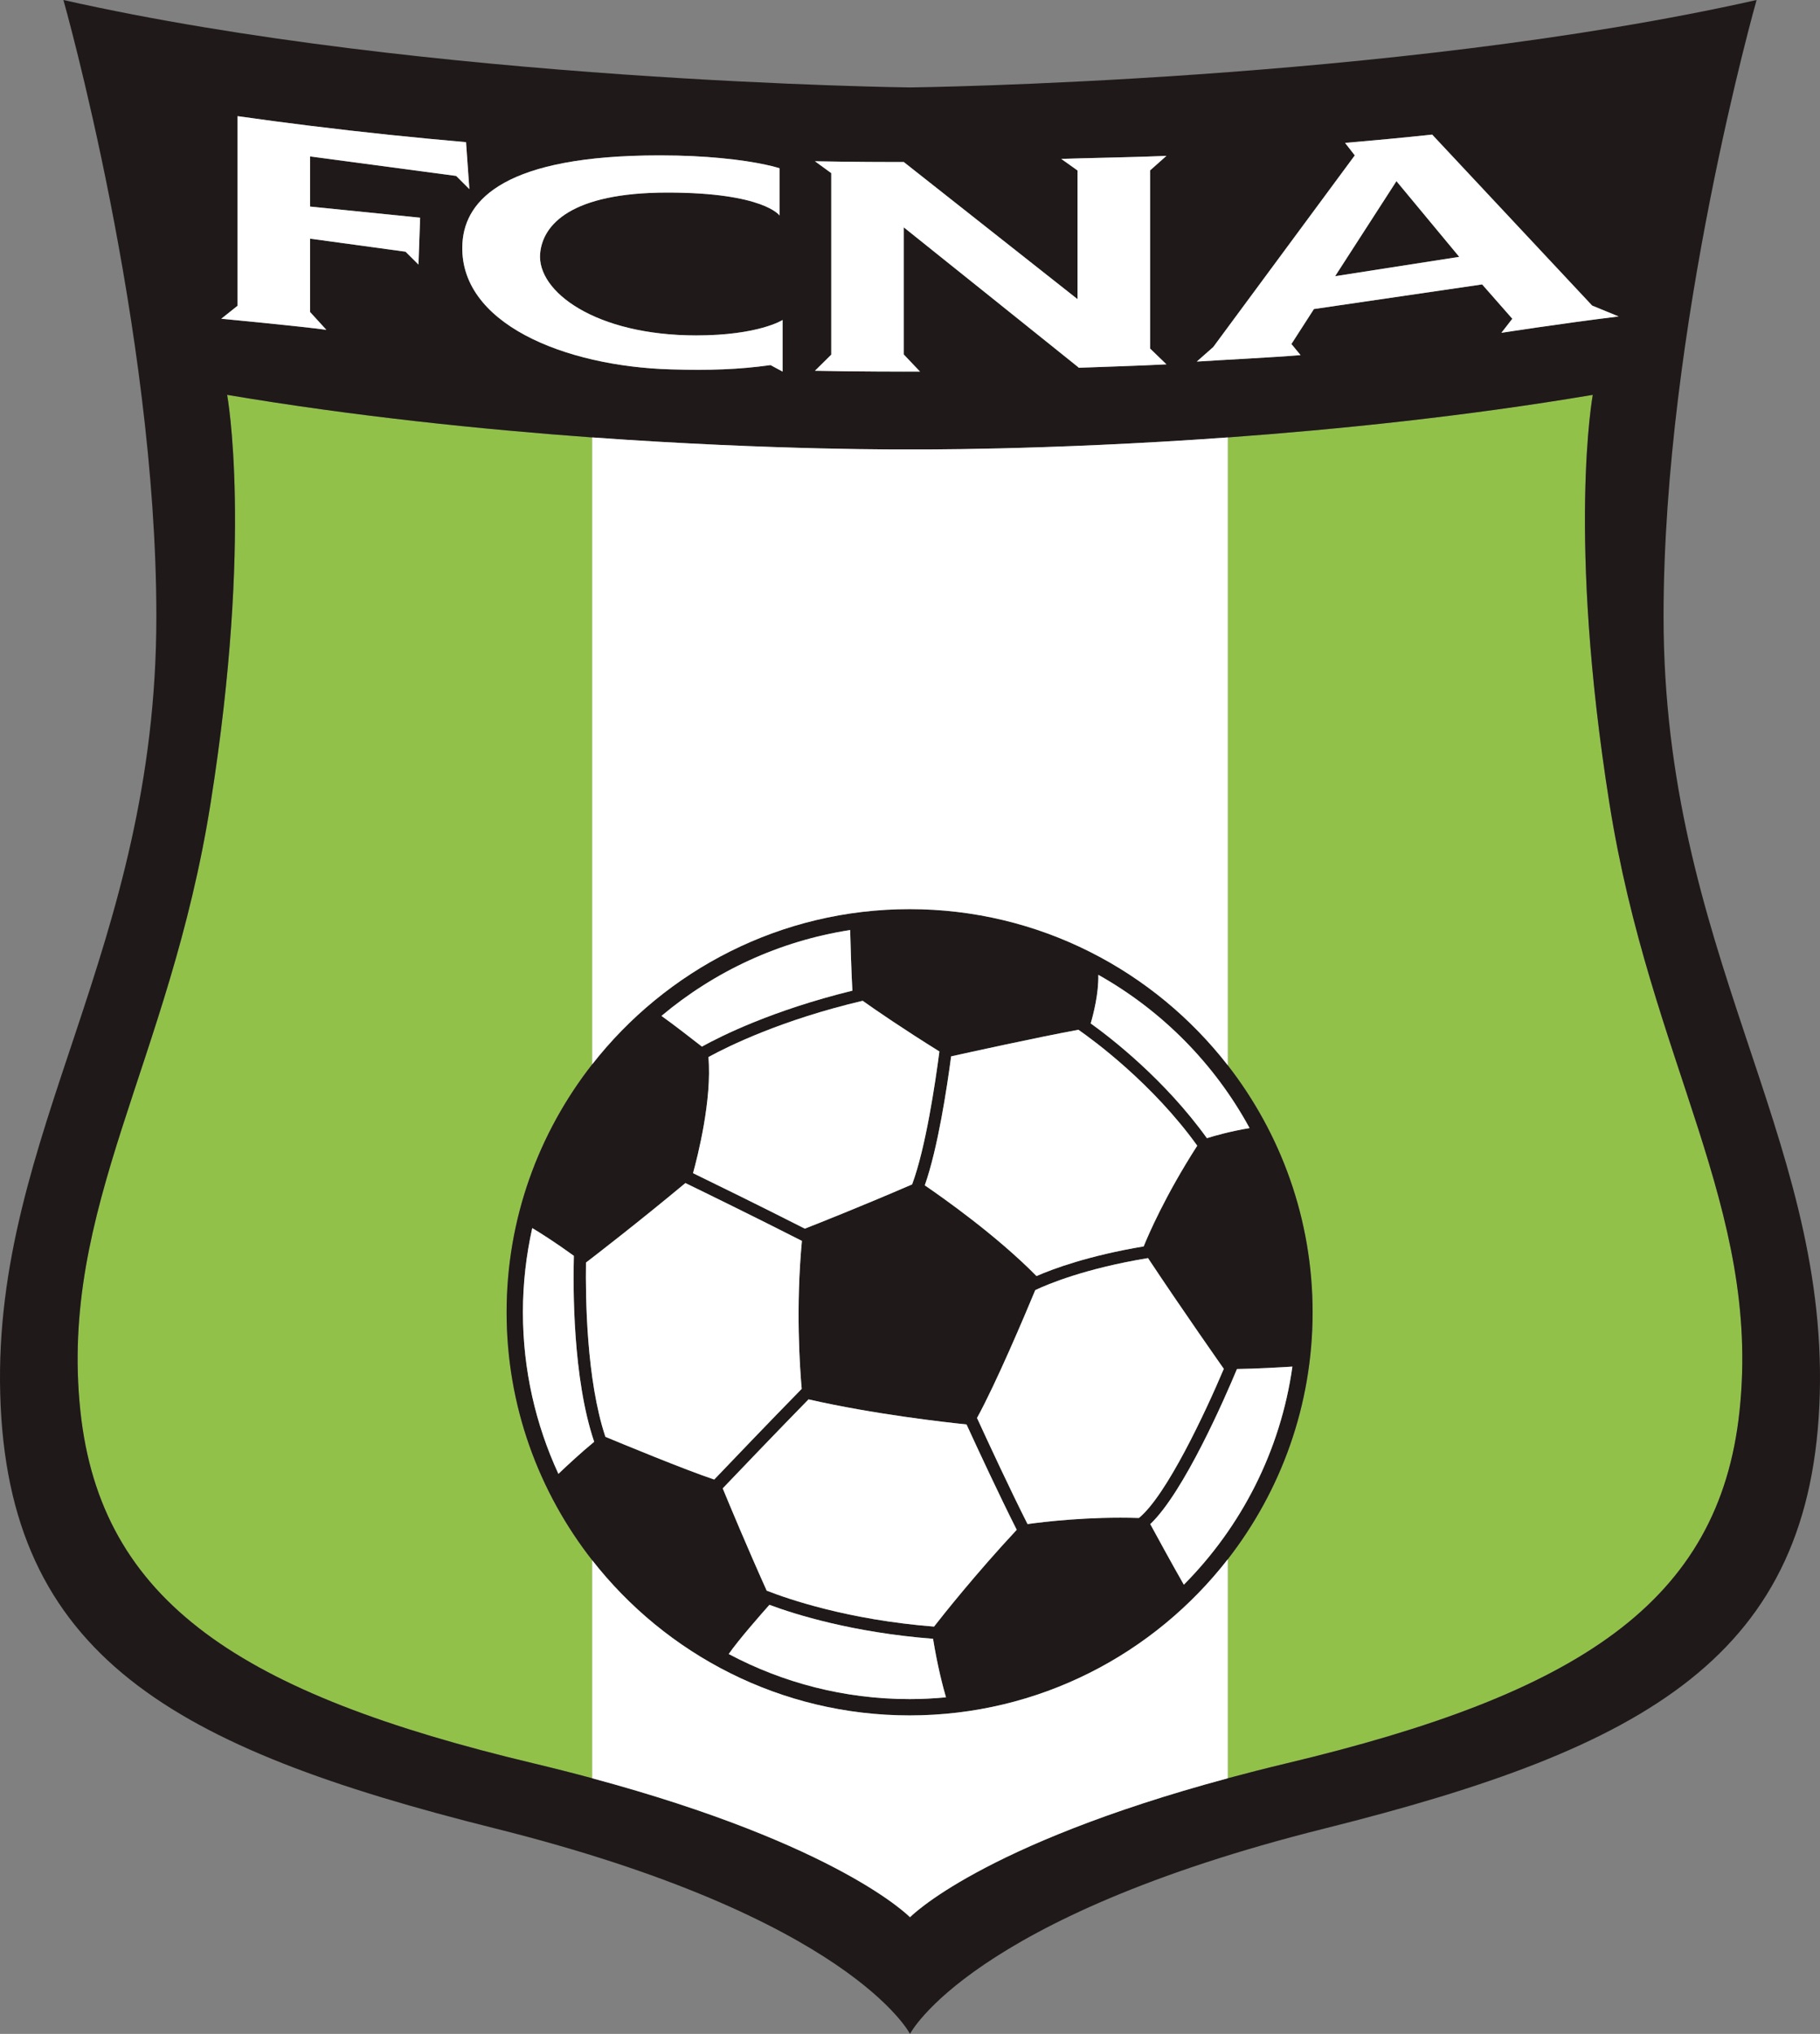
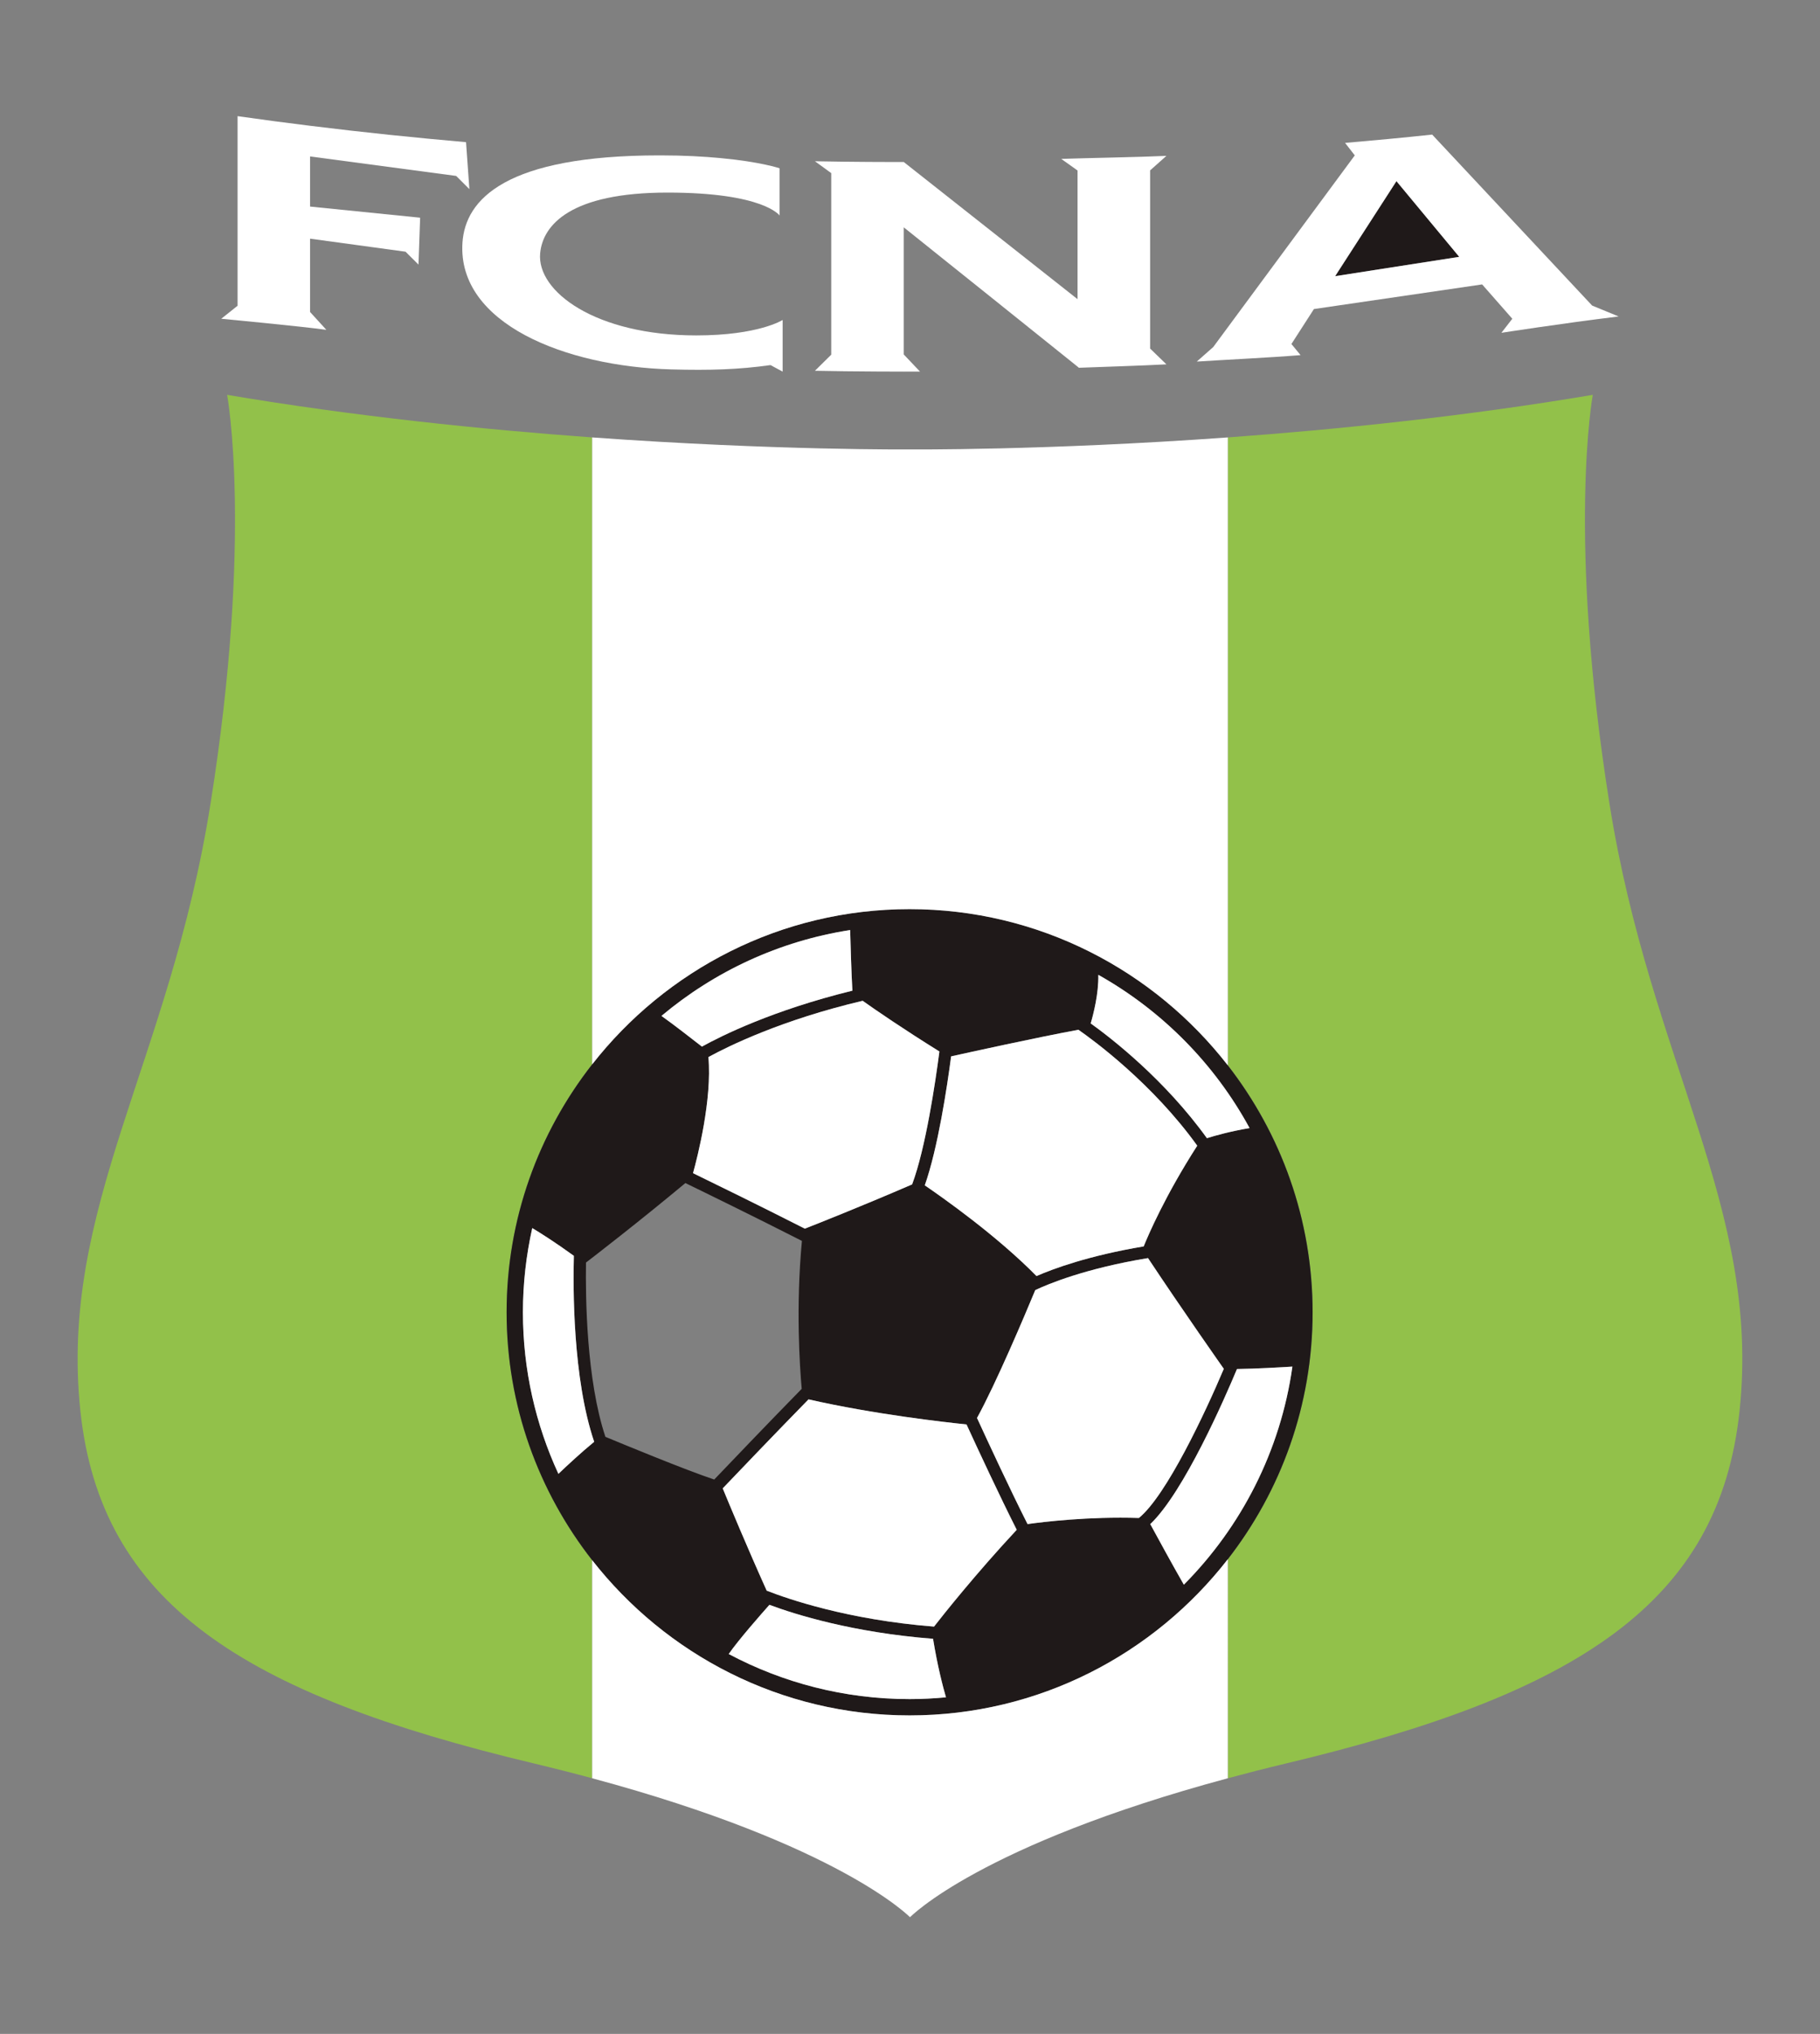
<svg xmlns="http://www.w3.org/2000/svg" version="1.1" id="Layer_1" x="0px" y="0px" viewBox="0 0 1098.703 1227.4" enable-background="new 0 0 1098.703 1227.4" xml:space="preserve">
  <rect x="0" y="0" width="1098.703" height="1227.4" fill="#808080" stroke="none" />
  <g>
    <g>
      <path fill="#92C14A" d="M127.076,485.083C102.268,641.264,35.573,728.682,48.518,851.442     c12.256,115.622,97.41,170.751,273.723,212.738     c12.355,2.953,24.119,5.956,35.243,8.958V941.538     c-32.316-41.3-51.651-93.223-51.651-149.609s19.335-108.309,51.651-149.61V263.978     c-66.302-4.824-143.384-12.699-220.367-25.694     C137.118,238.284,152.868,322.945,127.076,485.083z" />
      <path fill="#92C14A" d="M971.627,485.083c-25.792-162.137-10.09-246.799-10.09-246.799     c-76.983,12.995-154.065,20.87-220.318,25.694v378.942     c32.033,41.203,51.179,92.898,51.179,149.01s-19.146,107.806-51.179,149.009v132.2     c11.124-3.003,22.888-6.005,35.243-8.958     c176.313-41.987,261.468-97.115,273.675-212.738     C1063.131,728.682,996.435,641.264,971.627,485.083z" />
    </g>
    <g>
      <polygon fill="#1F1919" points="843.01,109.322 805.995,166.666 880.911,155   " />
-       <path fill="#1F1919" d="M1004.261,371.971C1004.261,197.626,1060.424,0,1060.424,0     C840.894,49.419,549.352,52.766,549.352,52.766S257.761,49.419,38.28,0     c0,0,56.113,197.626,56.113,371.971c0,201.515-98.493,311.772-94.26,469.184     c4.233,158.347,104.695,213.722,298.728,262.255     c214.46,53.603,250.491,123.99,250.491,123.99s36.031-70.387,250.491-123.99     c193.984-48.533,294.495-103.908,298.728-262.255     C1102.804,683.743,1004.261,573.486,1004.261,371.971z M732.409,209.433l85.448-115.665     l-5.857-7.531c17.178-1.477,34.751-3.101,52.569-5.021l96.568,103.185     l16.003,6.58c-34.71,4.246-70.779,9.864-70.779,9.864l6.598-8.483     l-18.217-20.726L793.198,186.502l-13.592,21.097l5.52,6.713     c-18.015,1.477-46.011,2.804-62.648,3.888L732.409,209.433z M491.958,97.312     c21.855,0.443,46.958,0.492,53.603,0.443l104.941,82.791v-77.647l-9.845-7.015     c13.585-0.492,47.943-1.083,63.497-1.821l-9.845,8.757v107.529l9.845,9.525     c-15.259,0.837-39.476,1.526-52.865,2.067c-0.246-0.246-0.541-0.443-0.787-0.689     c-20.477-16.391-86.138-69.108-104.941-84.071v76.702l9.845,10.371     c-6.694,0.049-41.643,0-63.448-0.492l9.845-9.722V104.47L491.958,97.312z      M398.142,93.768c0.197,0,0.345,0,0.541,0c14.324,0,26.334,0.689,36.228,1.624     c24.316,2.264,35.686,6.153,35.686,6.153v28.499c0,0-9.451-13.831-67.68-13.831     c-58.23,0-75.251,19.367-76.836,36.67c-2.109,23.037,33.5,49.533,94.24,49.533     c37.704,0,52.146-9.319,52.146-9.319v31.173l-7.322-3.946     c-19.27,2.704-36.637,3.242-59.904,2.601     c-64.093-1.764-129.109-27.765-126.068-76.343     C280.824,120.205,305.358,93.768,398.142,93.768z M143.418,184.508v-45.357v-69.059     c14.619,2.067,29.238,4.036,43.758,5.808c32.044,3.987,63.693,7.236,94.162,9.894     l2.018,28.337l-7.974-7.959l-88.206-11.764v30.249l66.45,6.717l-0.997,28.301     l-7.814-7.775l-57.639-7.875v44.255l9.845,10.775     c-14.521-2.067-63.448-6.694-63.448-6.694L143.418,184.508z M1050.136,851.442     c-12.207,115.622-97.361,170.751-273.675,212.738     c-12.354,2.953-24.119,5.956-35.243,8.958     c-149.783,40.313-191.867,83.874-191.867,83.874s-42.085-43.561-191.868-83.874     c-11.124-3.003-22.888-6.005-35.243-8.958     C145.928,1022.193,60.774,967.065,48.518,851.442     c-12.945-122.76,53.75-210.178,78.558-366.359     c25.792-162.137,10.041-246.799,10.041-246.799     c76.983,12.995,154.065,20.87,220.367,25.694     c110.996,7.974,191.868,7.235,191.868,7.235s80.872,0.738,191.867-7.235     c66.253-4.824,143.334-12.699,220.318-25.694c0,0-15.702,84.662,10.09,246.799     C996.435,641.264,1063.131,728.682,1050.136,851.442z" />
      <path fill="#1F1919" d="M549.117,548.646c-77.761,0-147.065,36.716-191.632,93.674     c-32.316,41.301-51.651,93.224-51.651,149.61s19.335,108.308,51.651,149.609     c44.567,56.957,113.871,93.673,191.632,93.673c78.035,0,147.554-36.972,192.103-94.273     c32.033-41.203,51.179-92.897,51.179-149.009s-19.146-107.806-51.179-149.01     C696.671,585.618,627.151,548.646,549.117,548.646z M651.039,621.445     c8.597,5.967,44.526,32.154,71.719,69.953     c-19.429,30.218-29.633,54.084-32.329,60.775     c-33.266,5.591-54.579,13.47-64.707,17.902     c-23.979-24.406-56.858-47.534-67.445-54.75     c7.902-22.401,13.435-59.114,15.902-77.831     C583.155,635.5,625.852,626.071,651.039,621.445z M567.102,634.546     c-2.377,18.249-8.247,58.246-16.472,80.212     c-31.984,13.829-59.366,24.594-64.77,26.703     c-27.573-14.001-55.054-27.439-67.491-33.485     c2.724-9.844,11.567-44.471,9.287-70.061     c12.04-6.588,44.278-22.462,93.119-33.959     C528.861,609.687,544.772,620.639,567.102,634.546z M513.226,561.254     c0.214,8.204,0.694,24.826,1.341,36.598     c-47.996,11.777-79.015,27.205-90.827,33.757     c-5.857-4.583-17.535-13.649-24.432-18.529     C431.191,586.33,470.283,567.909,513.226,561.254z M337.098,889.437     c-13.712-29.695-21.421-62.709-21.421-97.507c0-17.452,1.986-34.441,5.635-50.81     c4.964,2.968,13.76,8.502,25.12,16.742     c-0.504,18.437-0.76,73.882,12.266,112.233     C350.968,876.418,342.29,884.493,337.098,889.437z M365.468,867.09     c-11.472-34.415-12.049-84.261-11.715-105.172     c4.933-3.78,31.515-24.247,60.008-47.971     c11.881,5.769,41.244,20.107,70.343,34.903     c-3.753,39.949-1.317,75.923-0.125,89.282     c-20.115,20.535-42.507,43.936-52.808,54.735     C413.744,887.095,374.545,870.868,365.468,867.09z M549.117,1025.366     c-39.436,0-76.597-9.867-109.207-27.204c5.83-8.46,19.995-24.539,24.571-29.681     c15.643,5.83,50.366,16.715,98.786,20.496     c2.694,16.572,5.948,28.95,7.807,35.325     C563.841,1024.98,556.524,1025.366,549.117,1025.366z M563.858,981.615     c-52.123-4.083-88.734-16.853-101.027-21.703     c-11.834-26.299-22.488-51.888-26.538-61.716     c9.983-10.467,31.861-33.334,51.799-53.71     c39.475,8.985,82.445,13.802,95.38,15.13     c7.091,15.432,20.017,43.239,30.308,63.58     C588.913,949.877,569.145,974.832,563.858,981.615z M687.529,916.064     c-30.23-0.959-57.449,2.316-67.218,3.687     c-10.409-20.583-23.539-48.861-30.506-64.035     c11.535-21.003,28.623-61.424,35.167-77.17     c7.293-3.469,29.912-13.03,68.061-19.315     c20.519,30.97,45.67,66.706,45.756,66.828     C727.609,852.513,704.13,902.56,687.529,916.064z M714.669,956.324     c-6.685-11.629-16.239-29.138-20.265-36.549     c20.365-19.398,45.073-76.219,52.338-93.611     c11.186-0.124,26.695-1.023,33.462-1.447     C773.005,875.696,749.314,921.438,714.669,956.324z M728.598,686.872     c-25.487-35.369-57.627-60.282-70.162-69.262     c1.578-5.378,4.87-18.039,4.596-29.328     c38.449,21.594,70.228,53.712,91.312,92.48     C742.359,682.808,733.334,685.366,728.598,686.872z" />
    </g>
    <g>
      <path fill="#FFFFFF" d="M549.352,271.213c0,0-80.872,0.738-191.868-7.235v378.342     c44.567-56.958,113.871-93.674,191.632-93.674c78.035,0,147.554,36.972,192.103,94.274     V263.978C630.224,271.952,549.352,271.213,549.352,271.213z" />
      <path fill="#FFFFFF" d="M549.117,1035.211c-77.761,0-147.065-36.715-191.632-93.673v131.6     c149.783,40.313,191.868,83.874,191.868,83.874s42.085-43.561,191.867-83.874     V940.938C696.671,998.239,627.151,1035.211,549.117,1035.211z" />
-       <path fill="#FFFFFF" d="M365.468,867.09c9.076,3.778,48.275,20.005,65.703,25.776     c10.301-10.799,32.692-34.199,52.808-54.735     c-1.193-13.359-3.629-49.333,0.125-89.282     c-29.098-14.796-58.462-29.134-70.343-34.903     c-28.493,23.724-55.074,44.191-60.008,47.971     C353.419,782.829,353.996,832.675,365.468,867.09z" />
      <path fill="#FFFFFF" d="M583.472,859.616c-12.935-1.328-55.905-6.145-95.38-15.13     c-19.939,20.376-41.816,43.243-51.799,53.71     c4.05,9.828,14.704,35.417,26.538,61.716     c12.293,4.85,48.905,17.62,101.027,21.703     c5.287-6.782,25.054-31.738,49.922-58.419     C603.489,902.855,590.563,875.048,583.472,859.616z" />
      <path fill="#FFFFFF" d="M346.432,757.862c-11.36-8.24-20.156-13.774-25.12-16.742     c-3.649,16.369-5.635,33.357-5.635,50.81c0,34.798,7.709,67.812,21.421,97.507     c5.192-4.943,13.87-13.019,21.6-19.342     C345.672,831.744,345.929,776.299,346.432,757.862z" />
      <path fill="#FFFFFF" d="M399.308,613.08c6.896,4.88,18.574,13.946,24.432,18.529     c11.812-6.551,42.832-21.98,90.827-33.757     c-0.647-11.773-1.127-28.394-1.341-36.598     C470.283,567.909,431.191,586.33,399.308,613.08z" />
      <path fill="#FFFFFF" d="M427.655,637.915c2.28,25.59-6.564,60.217-9.287,70.061     c12.437,6.046,39.918,19.484,67.491,33.485     c5.404-2.11,32.787-12.875,64.77-26.703     c8.226-21.966,14.096-61.963,16.472-80.212     c-22.329-13.907-38.241-24.859-46.327-30.59     C471.933,615.453,439.695,631.327,427.655,637.915z" />
      <path fill="#FFFFFF" d="M464.481,968.481c-4.577,5.141-18.741,21.221-24.571,29.681     c32.61,17.338,69.771,27.204,109.207,27.204c7.407,0,14.724-0.386,21.957-1.064     c-1.859-6.375-5.112-18.753-7.807-35.325     C514.847,985.196,480.124,974.311,464.481,968.481z" />
      <path fill="#FFFFFF" d="M687.529,916.064c16.601-13.504,40.079-63.551,51.26-90.006     c-0.086-0.122-25.237-35.858-45.756-66.828     c-38.149,6.285-60.768,15.846-68.061,19.315     c-6.544,15.747-23.633,56.167-35.167,77.17     c6.968,15.174,20.097,43.452,30.506,64.035     C630.08,918.38,657.299,915.105,687.529,916.064z" />
      <path fill="#FFFFFF" d="M690.429,752.173c2.696-6.691,12.9-30.557,32.329-60.775     c-27.193-37.799-63.122-63.986-71.719-69.953     c-25.188,4.626-67.884,14.055-76.861,16.049     c-2.467,18.717-8,55.43-15.902,77.831     c10.587,7.217,43.466,30.344,67.445,54.75     C635.85,765.643,657.163,757.764,690.429,752.173z" />
      <path fill="#FFFFFF" d="M663.032,588.282c0.273,11.289-3.018,23.95-4.596,29.328     c12.535,8.98,44.675,33.894,70.162,69.262     c4.737-1.506,13.762-4.064,25.746-6.11     C733.26,641.994,701.481,609.875,663.032,588.282z" />
      <path fill="#FFFFFF" d="M694.404,919.775c4.026,7.411,13.581,24.92,20.265,36.549     c34.644-34.886,58.335-80.629,65.535-131.607     c-6.767,0.423-22.276,1.322-33.462,1.447     C739.478,843.556,714.769,900.378,694.404,919.775z" />
      <path fill="#FFFFFF" d="M977.141,190.981l-16.003-6.58L864.569,81.216     c-17.818,1.92-35.391,3.544-52.569,5.021l5.857,7.531l-85.448,115.665     l-9.932,8.767c16.637-1.083,44.633-2.411,62.648-3.888l-5.52-6.713     l13.592-21.097l101.545-14.865l18.217,20.726l-6.598,8.483     C906.362,200.846,942.431,195.228,977.141,190.981z M805.995,166.666l37.015-57.343     l37.901,45.678L805.995,166.666z" />
      <path fill="#FFFFFF" d="M491.958,223.763c21.805,0.492,56.754,0.541,63.448,0.492     l-9.845-10.371v-76.702c18.803,14.963,84.465,67.68,104.941,84.071     c0.246,0.246,0.541,0.443,0.787,0.689c13.389-0.541,37.606-1.231,52.865-2.067     l-9.845-9.525V102.821l9.845-8.757c-15.554,0.738-49.912,1.329-63.497,1.821     l9.845,7.015v77.647L545.562,97.755c-6.645,0.049-31.749,0-53.603-0.443     l9.845,7.158V214.041L491.958,223.763z" />
      <path fill="#FFFFFF" d="M465.144,220.325l7.322,3.946v-31.173c0,0-14.442,9.319-52.146,9.319     c-60.74,0-96.349-26.496-94.24-49.533c1.584-17.303,18.606-36.67,76.836-36.67     c58.229,0,67.68,13.831,67.68,13.831v-28.499c0,0-11.37-3.889-35.686-6.153     c-9.894-0.935-21.904-1.624-36.228-1.624c-0.197,0-0.345,0-0.541,0     c-92.783,0-117.318,26.438-118.97,52.815     c-3.041,48.578,61.975,74.58,126.068,76.343     C428.507,223.567,445.874,223.029,465.144,220.325z" />
      <path fill="#FFFFFF" d="M275.382,106.172l7.974,7.959l-2.018-28.337     c-30.468-2.658-62.118-5.907-94.162-9.894     c-14.521-1.772-29.139-3.741-43.758-5.808v69.059v45.357l-9.845,7.852     c0,0,48.928,4.627,63.448,6.694l-9.845-10.775v-44.255l57.639,7.875l7.814,7.775     l0.997-28.301l-66.45-6.717V94.408L275.382,106.172z" />
    </g>
  </g>
</svg>